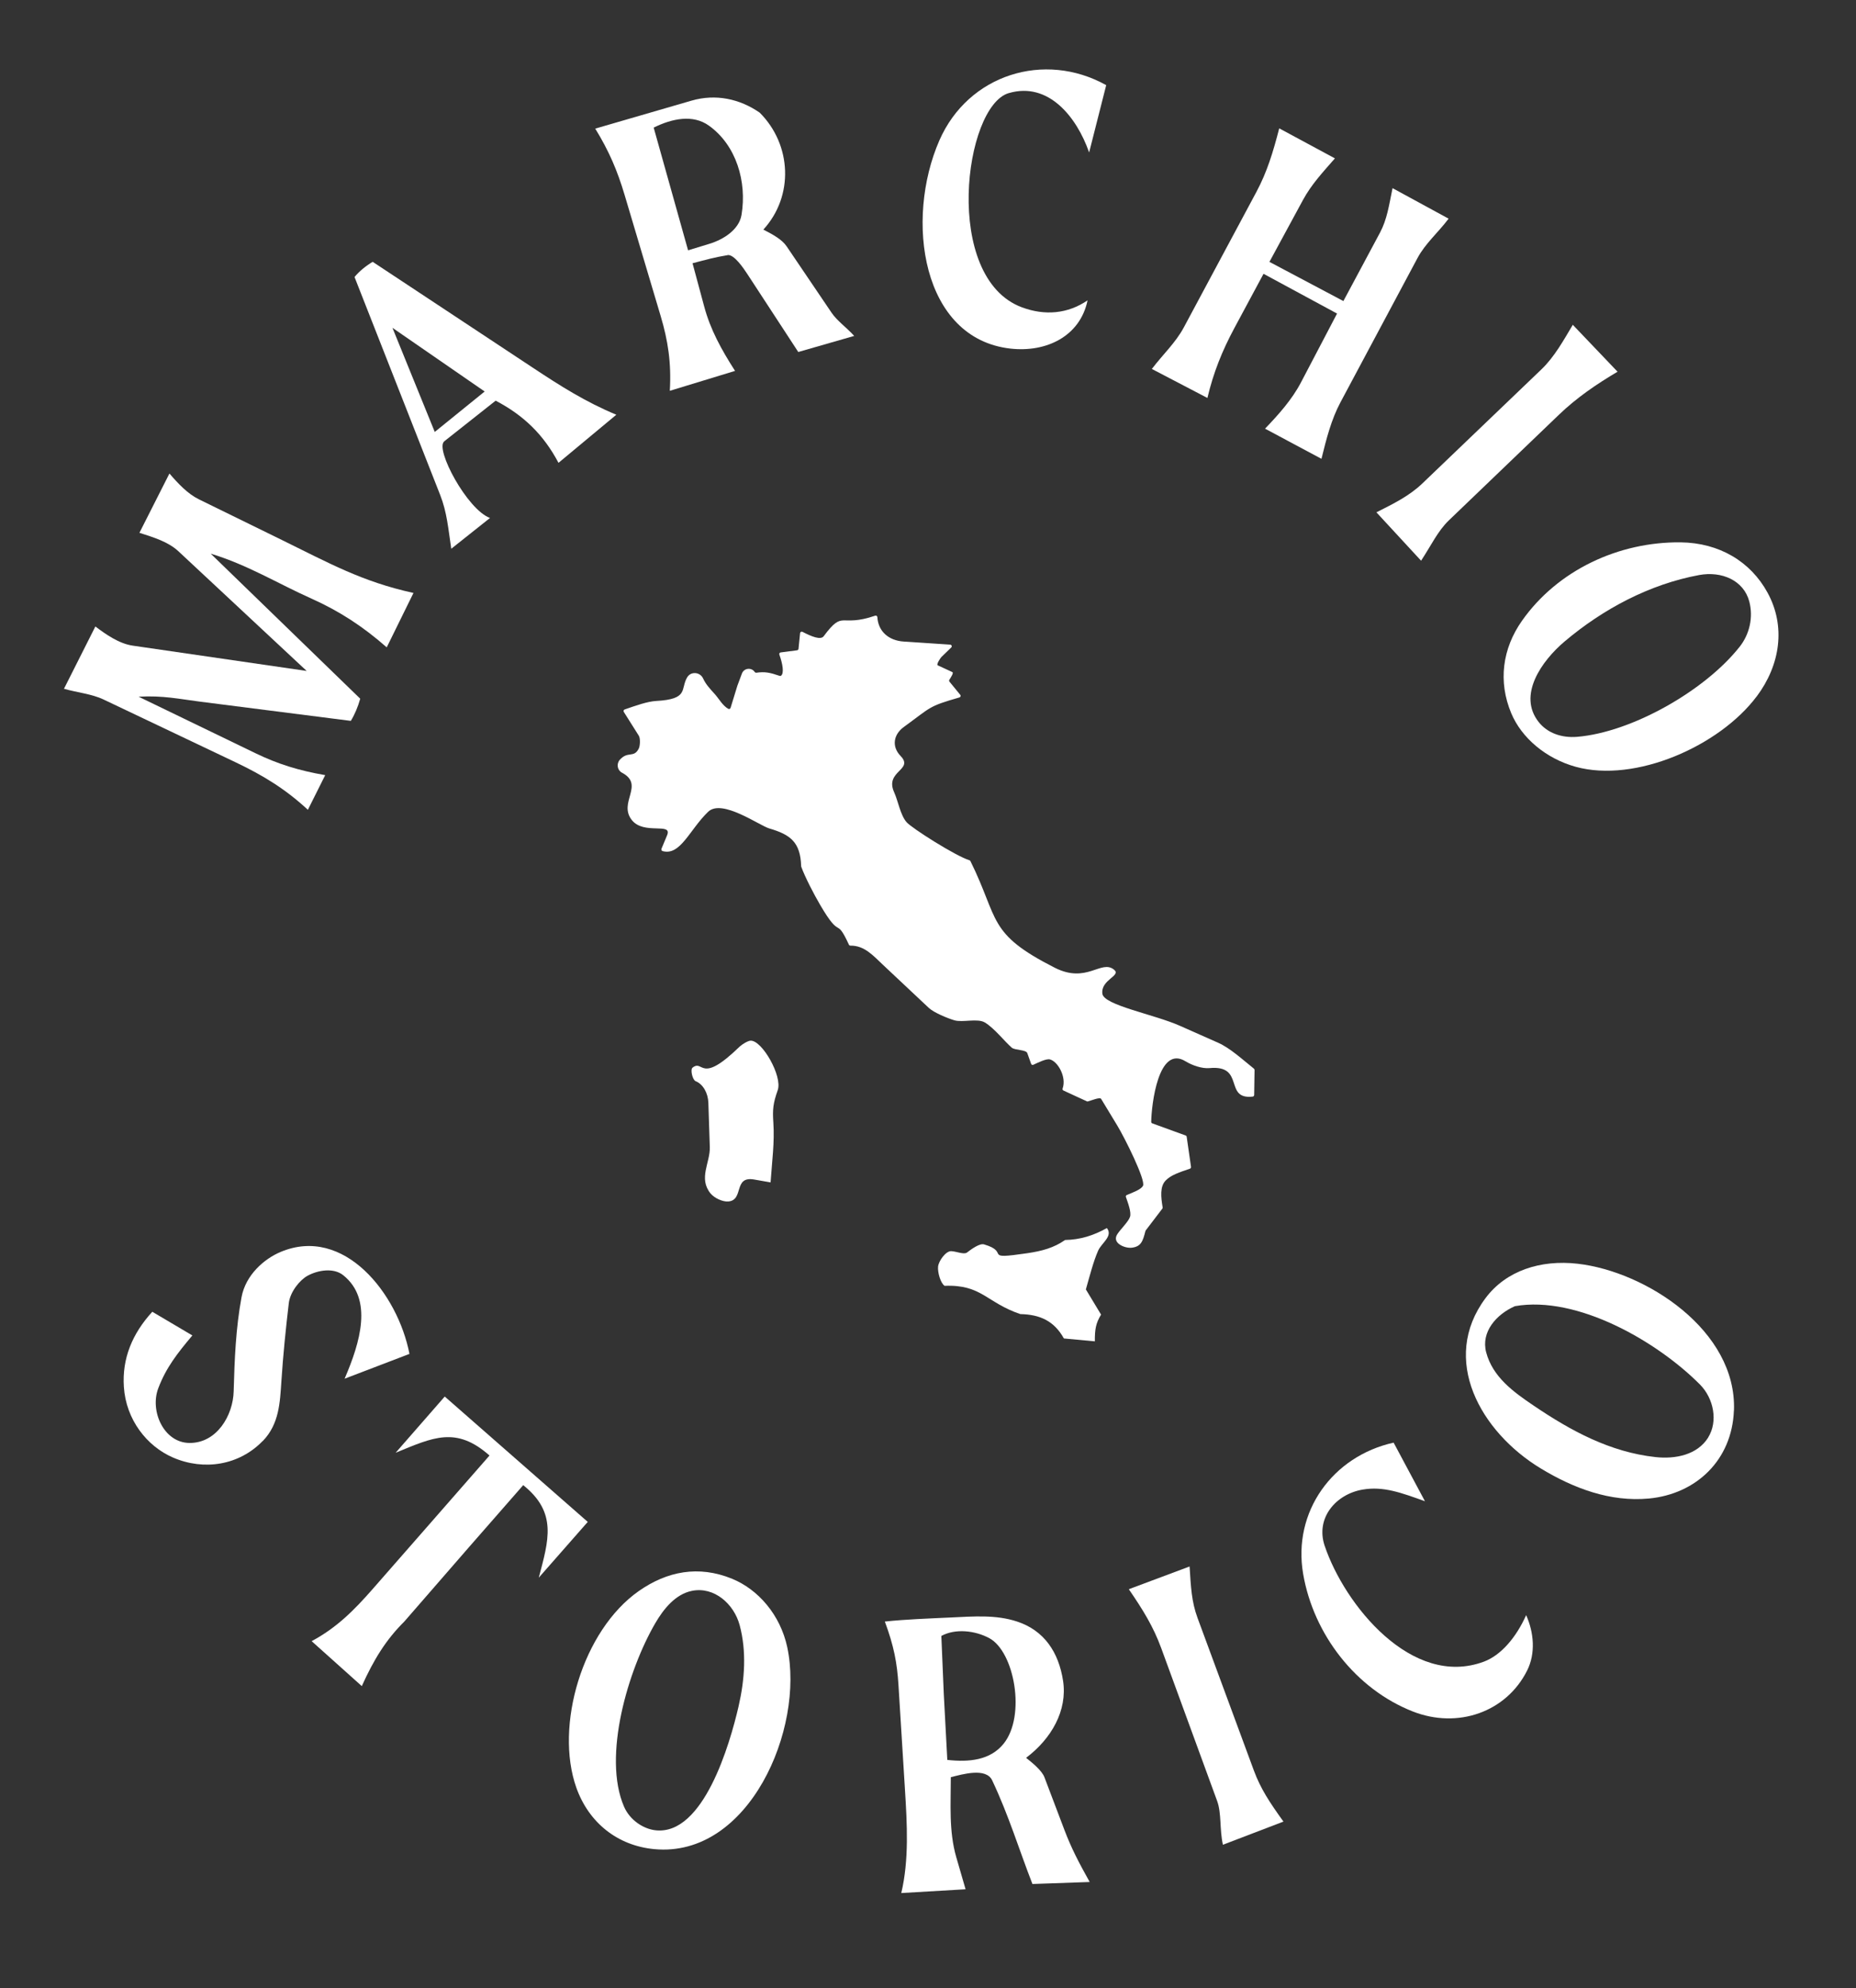
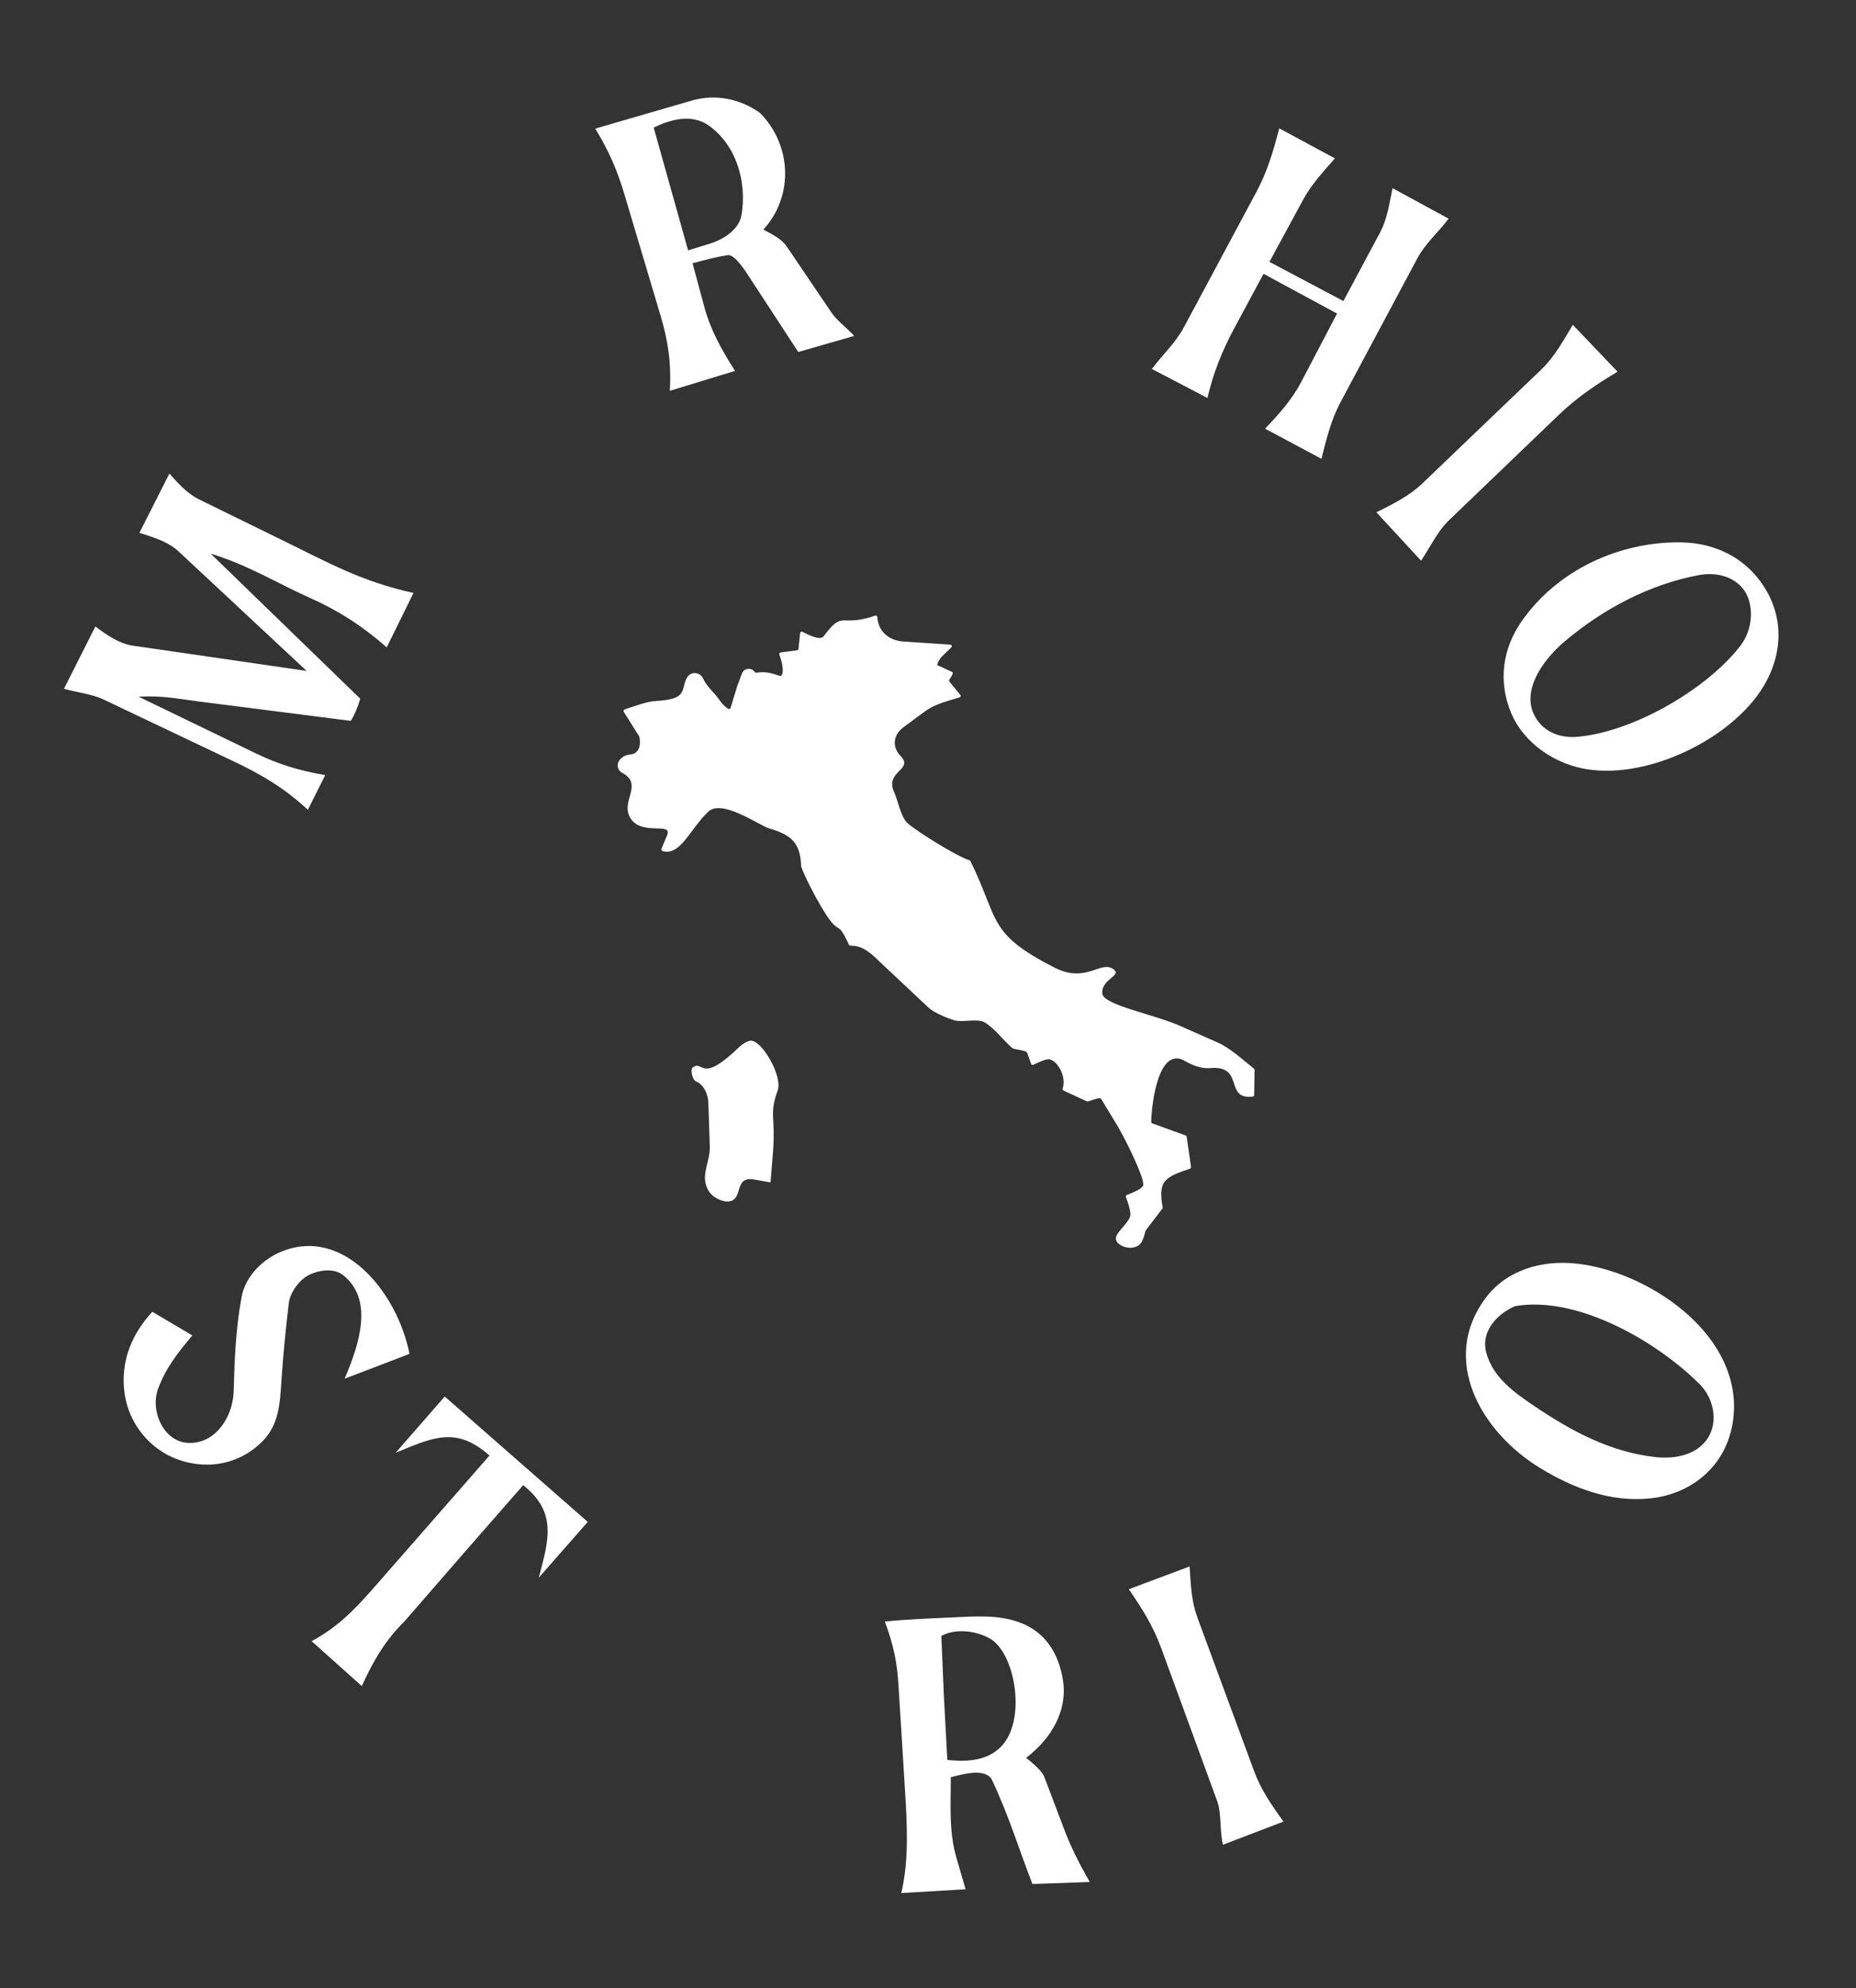
<svg xmlns="http://www.w3.org/2000/svg" id="Livello_1" data-name="Livello 1" viewBox="0 0 295.63 316.58">
  <rect x="0" y="0" width="295.63" height="316.58" fill="#333333" stroke="none" />
  <defs>
    <style>
      .cls-1 {
        fill: #fff;
      }
    </style>
  </defs>
  <path class="cls-1" d="M173.14,175.38l-3.75-1.73c-.13-.06-.18-.2-.13-.33.64-1.81-.74-4.27-2.01-4.62-.59-.16-1.83.47-2.66.85-.14.06-.3,0-.35-.15l-.61-1.71c-.19-.55-2-.45-2.47-.86-1.19-1.04-2.8-3.13-4.3-4.02-1.16-.69-3.54.04-4.83-.34-1.08-.31-3.3-1.23-4.09-1.98l-7.22-6.78c-1.64-1.54-3.02-3.16-5.26-3.13-.1,0-.2-.06-.24-.15-2.16-4.67-1.18-.51-4.59-6.35-1.02-1.74-2.41-4.43-3.01-6.08,0-.03-.01-.05-.01-.08-.12-3.8-1.68-5.01-5.07-6-1.59-.46-7.54-4.77-9.74-2.66-2.96,2.84-4.43,7.07-7.27,6.26-.15-.04-.22-.21-.17-.36l.9-2.16c.88-2.12-3.71.02-5.63-2.43-2.2-2.81,2.11-5.58-1.56-7.53-.75-.4-.91-1.41-.35-2.05,1.3-1.46,2.24-.22,3.03-1.8.21-.42.27-1.62,0-2.04l-2.39-3.79c-.09-.14-.02-.33.14-.39,1.79-.62,3.61-1.27,5.01-1.35,5.24-.29,3.85-1.87,4.93-3.74.59-1.02,2.07-.9,2.56.17.44.95,1.07,1.6,1.91,2.54.6.67,1.19,1.77,2.09,2.28.14.08.32,0,.37-.16l1.06-3.45s0,0,0-.01l.74-1.99c.33-.89,1.52-1.03,2.05-.25h0c.06.08.16.12.26.11,1.37-.19,2.14-.03,3.7.5.07.02.16.03.22-.02.53-.38.26-1.92-.26-3.36-.06-.16.04-.33.21-.35l2.61-.34c.12-.02.22-.11.23-.23l.25-2.5c.02-.19.22-.29.38-.21,1.46.76,2.9,1.34,3.38.7,3.22-4.31,2.5-1.32,8.2-3.27.17-.06.34.06.35.24.14,2.28,1.82,3.73,4.21,3.88l7.39.49c.23.02.33.29.17.45l-1.58,1.53c-.19.21-.84,1.2-.57,1.32l1.2.55,1.12.52c.25.12-.21.79-.48,1.24-.05.09-.04.21.03.29l1.71,2.09c.12.15.05.37-.14.42-4.99,1.44-4.4,1.47-8.86,4.71-1.58,1.15-2,3.05-.5,4.61,2.17,2.24-2.57,2.38-1.03,5.77.65,1.44.98,3.61,1.98,4.77.81.94,7.83,5.4,10.01,6.06.07.02.12.07.16.13,4.63,9.36,2.62,11.5,13.44,16.99,5.11,2.59,7.37-1.35,9.43.3,1.24.99-2.13,1.57-1.85,3.84.23,1.83,8.22,3.27,12.34,5.1l6.09,2.7c1.9.84,3.84,2.63,5.71,4.13.06.05.1.13.1.21l-.06,3.98c0,.13-.11.25-.24.26-4.65.51-1.15-5.08-6.88-4.54-1.18.11-2.75-.43-3.81-1.08-4.34-2.67-5.43,6.93-5.47,9.64,0,.11.07.21.17.24l5.31,1.93c.09.03.16.11.17.21l.69,4.79c.02.13-.06.25-.18.29-1.69.58-3.01,1-3.86,1.88-.94.97-.75,2.65-.48,4.28.01.07,0,.14-.05.2l-2.64,3.46s-.04.06-.05.1c-.42,1.65-.7,2.47-2.16,2.66-1.08.14-3.27-.72-2.31-2.17.54-.82,1.75-1.96,2.01-2.74.25-.72-.33-2.24-.65-3.16-.04-.13.01-.27.14-.32.93-.4,2.26-.85,2.58-1.47.46-.89-2.9-7.62-4.1-9.6l-2.57-4.24c-.2-.33-1.63.3-2.14.41-.05.01-.11,0-.16-.02Z" />
  <path class="cls-1" d="M22.1,110.95l18.55,8.97c3.61,1.75,6.94,2.78,11.15,3.51l-2.76,5.52c-3.56-3.3-7.13-5.48-11.48-7.55l-21.1-10.03c-1.84-.87-4.25-1.11-6.27-1.69l5-9.92c1.64,1.23,3.75,2.73,5.95,3.05l27.71,4.03-20.41-19.04c-1.65-1.54-3.95-2.22-6.23-2.96l4.78-9.44c1.42,1.65,2.91,3.23,4.69,4.11l13.19,6.46c7.59,3.72,12.79,6.65,20.99,8.45l-4.26,8.66c-3.76-3.3-7.53-5.77-12.01-7.77-5.37-2.4-10.11-5.35-16.03-7.15l23.82,23.1c-.37,1.3-.88,2.52-1.5,3.53l-24.08-3.07c-3.14-.4-5.88-1-9.68-.78Z" />
  <path class="cls-1" d="M115.89,40.63c-2.11.34-3.54.76-5.58,1.29l1.86,6.9c.98,3.64,2.68,6.76,4.91,10.24l-10.39,3.17c.26-4.49-.3-8.01-1.45-11.88l-5.77-19.37c-1.12-3.75-2.44-6.9-4.66-10.5l15.32-4.45c3.88-1.13,7.7-.29,10.88,1.91,5.1,5.09,5.47,13.28.58,18.62,1.56.8,2.97,1.58,3.71,2.67l7.15,10.56c.87,1.29,2.32,2.29,3.61,3.7l-8.91,2.56-8.11-12.41c-.61-.93-2.13-3.19-3.16-3.02ZM113.06,38.8c2.17-.66,4.66-2.23,5.05-4.57.89-5.3-.84-11.12-5.2-14.23-2.55-1.82-5.86-1.13-8.79.32l5.48,19.54,3.47-1.06Z" />
  <path class="cls-1" d="M158.04,283.5c-.99-2.09-4.76-.96-6.59-.51,0,4.33-.33,8.59.87,12.75l1.48,5.1-10.24.6c1.25-5.31.93-10.95.58-16.55l-1.03-16.59c-.22-3.52-.73-6.21-2.17-10.09,3.37-.36,6.95-.48,10.55-.65s7.15-.46,10.49.64c4.35,1.42,6.65,4.9,7.35,9.45.72,4.73-1.86,9.22-5.89,12.26,1.02.81,2.52,2.03,2.92,3.09l3.18,8.38c1.11,2.93,2.29,5.19,4.03,8.3l-9.12.32c-2.15-5.52-3.76-10.89-6.41-16.5ZM150.9,280.24c3.47.39,6.84.05,8.96-2.58,3.59-4.45,1.71-14.66-2.27-16.8-2.29-1.24-5.44-1.57-7.65-.36l.39,9.26.56,10.47Z" />
  <path class="cls-1" d="M210.47,73.05l-8.97-4.79c2.15-2.24,4.29-4.63,5.72-7.36l5.75-10.97-11.71-6.33-4.64,8.63c-1.96,3.65-3.34,7.09-4.3,11.14l-8.85-4.62c1.79-2.35,3.78-4.17,5.09-6.61l11.57-21.59c1.71-3.2,2.64-6.3,3.63-10.11l8.87,4.78c-2,2.29-3.74,4.15-5.08,6.61l-5.35,9.87,11.78,6.24,5.83-10.89c1.13-2.12,1.44-4.36,2-7.09l8.93,4.86c-1.67,2.22-3.71,3.94-4.96,6.28l-12.27,22.97c-1.45,2.72-2.23,5.77-3.02,8.98Z" />
  <path class="cls-1" d="M279.82,110.88c-5.92,7.92-19.35,13.84-28.84,11.22-4.74-1.31-8.62-4.6-10.26-8.52-2.13-5.07-1.4-10.32,1.7-14.72,5.69-8.09,15.43-12.6,25.27-12.5,6.18.07,11.16,3.08,13.85,8.01,2.93,5.35,2.04,11.49-1.71,16.51ZM277.11,102.97c1.56-1.98,2.19-4.67,1.52-7.2-.89-3.35-4.38-4.87-8-4.2-7.87,1.46-15.28,5.39-21.42,10.58-3.62,3.06-7.54,8.54-4.11,12.84,1.38,1.74,3.64,2.54,6.1,2.34,8.68-.71,20.38-7.34,25.91-14.36Z" />
-   <path class="cls-1" d="M125.4,262.31c2.77,12.94-6.08,33.55-21.17,32.14-5.89-.55-10.45-4.23-12.43-9.79-3.49-9.84.99-25.03,9.95-31.31,4.5-3.15,9.52-4.14,14.87-1.95,4.12,1.69,7.66,5.7,8.78,10.9ZM117.64,271.72c.99-4.28,1.3-8.77.17-12.96-.91-3.35-4.04-6.15-7.59-5.44-2.64.52-4.55,2.92-5.85,5.16-4.29,7.36-8.45,21.18-4.97,29.21.93,2.14,3.09,3.56,5.05,3.76,7.6.8,11.8-13.71,13.19-19.73Z" />
  <path class="cls-1" d="M276.18,224.62c-.3,7.87-6,13.29-13.55,14-6.14.57-11.96-1.61-17.21-4.79-9.62-5.83-16.08-17.37-8.8-27.12,3.27-4.38,8.77-6.15,14.66-5.48,10.85,1.23,25.41,10.62,24.91,23.4ZM272.08,228.9c1.6-2.57.89-6.22-1.3-8.43-6.83-6.87-19.56-14.22-29.48-12.48-2.95,1.3-5.43,4.09-4.58,7.34,1.04,3.94,4.35,6.32,7.56,8.49,5.95,4.03,12.19,7.41,19.41,8.2,3.18.35,6.67-.35,8.4-3.12Z" />
  <path class="cls-1" d="M41.84,229.46c-3.75,3.87-9.34,4.77-14.29,2.63-4.16-1.8-7.48-6.03-7.82-11.25-.3-4.52,1.34-8.48,4.53-11.96l6.38,3.77c-2.41,2.87-4.18,5.12-5.43,8.41-1.37,3.6.86,8.67,4.96,8.71,4.35.04,6.95-4.36,7.05-8.23.14-5.19.34-10.02,1.25-14.97.66-3.57,3.62-6.12,6.21-7.21,10.11-4.26,18.69,6.65,20.54,16.23l-10.33,3.95c2.49-5.79,4.56-12.66-.22-16.48-1.54-1.23-4.03-.82-5.69.09-1.22.67-2.76,2.54-2.98,4.36-.5,4.24-.9,8.17-1.18,12.45-.23,3.36-.34,6.79-2.96,9.5Z" />
-   <path class="cls-1" d="M70.75,70.3c-1.49,1.18,3.66,10.86,7.3,12.18l-6.17,4.9c-.48-3.14-.67-5.78-1.77-8.57l-13.64-34.7c.73-.89,1.74-1.72,2.89-2.42l25.46,16.83c4.41,2.92,8.42,5.47,13.35,7.52l-9.21,7.66c-2.38-4.48-5.51-7.54-10.01-9.9l-8.21,6.49ZM77.2,62.34l-14.69-10.14,6.74,16.58,7.95-6.44Z" />
-   <path class="cls-1" d="M160.69,14.82c-7.15,2.08-10.6,29.41,2.09,34.12,3.64,1.35,7.27,1.05,10.45-1.11-1.19,5.73-6.57,8.32-12.28,7.68-14.15-1.59-16.85-20.52-11.32-33.16,4.59-10.48,16.72-14.28,26.57-8.79l-2.72,10.72c-1.99-5.7-6.5-11.28-12.77-9.46Z" />
-   <path class="cls-1" d="M211,246.15c3.15,9.37,13.9,22.73,25.37,18.44,2.72-1.02,5.13-3.85,6.72-7.4,1.23,2.75,1.54,6.07.15,8.83-3.33,6.63-11.06,9.31-18.2,6.51-9.05-3.55-15.81-12.24-17.47-21.91-1.7-9.9,4.69-18.74,14.41-20.9l4.99,9.33c-3.75-1.34-6.61-2.43-9.95-1.85-4.23.73-7.52,4.52-6.02,8.96Z" />
  <path class="cls-1" d="M57.63,268.49l-7.99-7.16c4.04-2.16,6.81-4.99,9.65-8.22l8.47-9.67,10.21-11.67c-5.33-4.71-9-2.88-14.95-.44l7.82-8.95,22.78,19.96-7.8,8.88c1.57-5.97,2.98-10.36-2.48-14.73l-8.62,9.85-10.33,11.88c-2.94,2.91-4.88,6.1-6.76,10.27Z" />
  <path class="cls-1" d="M204.44,290.06l-9.65,3.69c-.55-2.45-.2-5.01-.92-6.97l-8.9-24.32c-1.26-3.44-2.91-6.11-5.17-9.4l9.68-3.62c.21,3.23.3,5.57,1.27,8.2l8.97,24.29c1.07,2.9,2.51,5.07,4.71,8.13Z" />
  <path class="cls-1" d="M226.35,89.28l-7.11-7.7c2.76-1.39,5.24-2.61,7.32-4.6l18.95-18.15c2.1-2.01,3.56-4.68,5.01-7.11l7.13,7.47c-3.39,2.01-6.51,4.13-9.38,6.89l-17.48,16.77c-1.78,1.71-2.78,3.92-4.44,6.44Z" />
-   <path class="cls-1" d="M162.52,209.25c-5.42-1.84-6.15-4.74-12.06-4.5-.66-.44-1.13-2.17-1.04-3.06s1.22-2.5,2.1-2.46c.79.03,2.03.58,2.5.22.78-.6,2.05-1.5,2.72-1.3,4.33,1.27-.51,2.49,6.93,1.4,2.3-.34,4.2-.85,5.98-2.1,2.41-.04,4.53-.71,6.66-1.9,1.01,1.31-.85,2.36-1.4,3.61-.76,1.73-1.35,4.07-1.95,6.16l2.42,4.01c-.83,1.38-1,2.3-.99,4.26l-4.93-.46c-1.56-2.8-3.81-3.81-6.94-3.88Z" />
  <path class="cls-1" d="M113.19,190.06c-1.99-2.44-.05-4.92-.13-7.4l-.23-7.06c-.05-1.5-.81-2.95-2.03-3.44-.49-.2-.88-1.84-.49-2.15,1.78-1.4,1.13,2.84,7.49-3.34.36-.35,1.31-.94,1.75-.96,1.83-.08,5.11,5.66,4.33,7.88-.74,2.09-.84,3.08-.7,5.14.21,3.2-.2,6.08-.44,9.55l-2.63-.46c-3.35-.58-1.56,3.29-4.11,3.5-.88.07-2.2-.53-2.81-1.27Z" />
</svg>